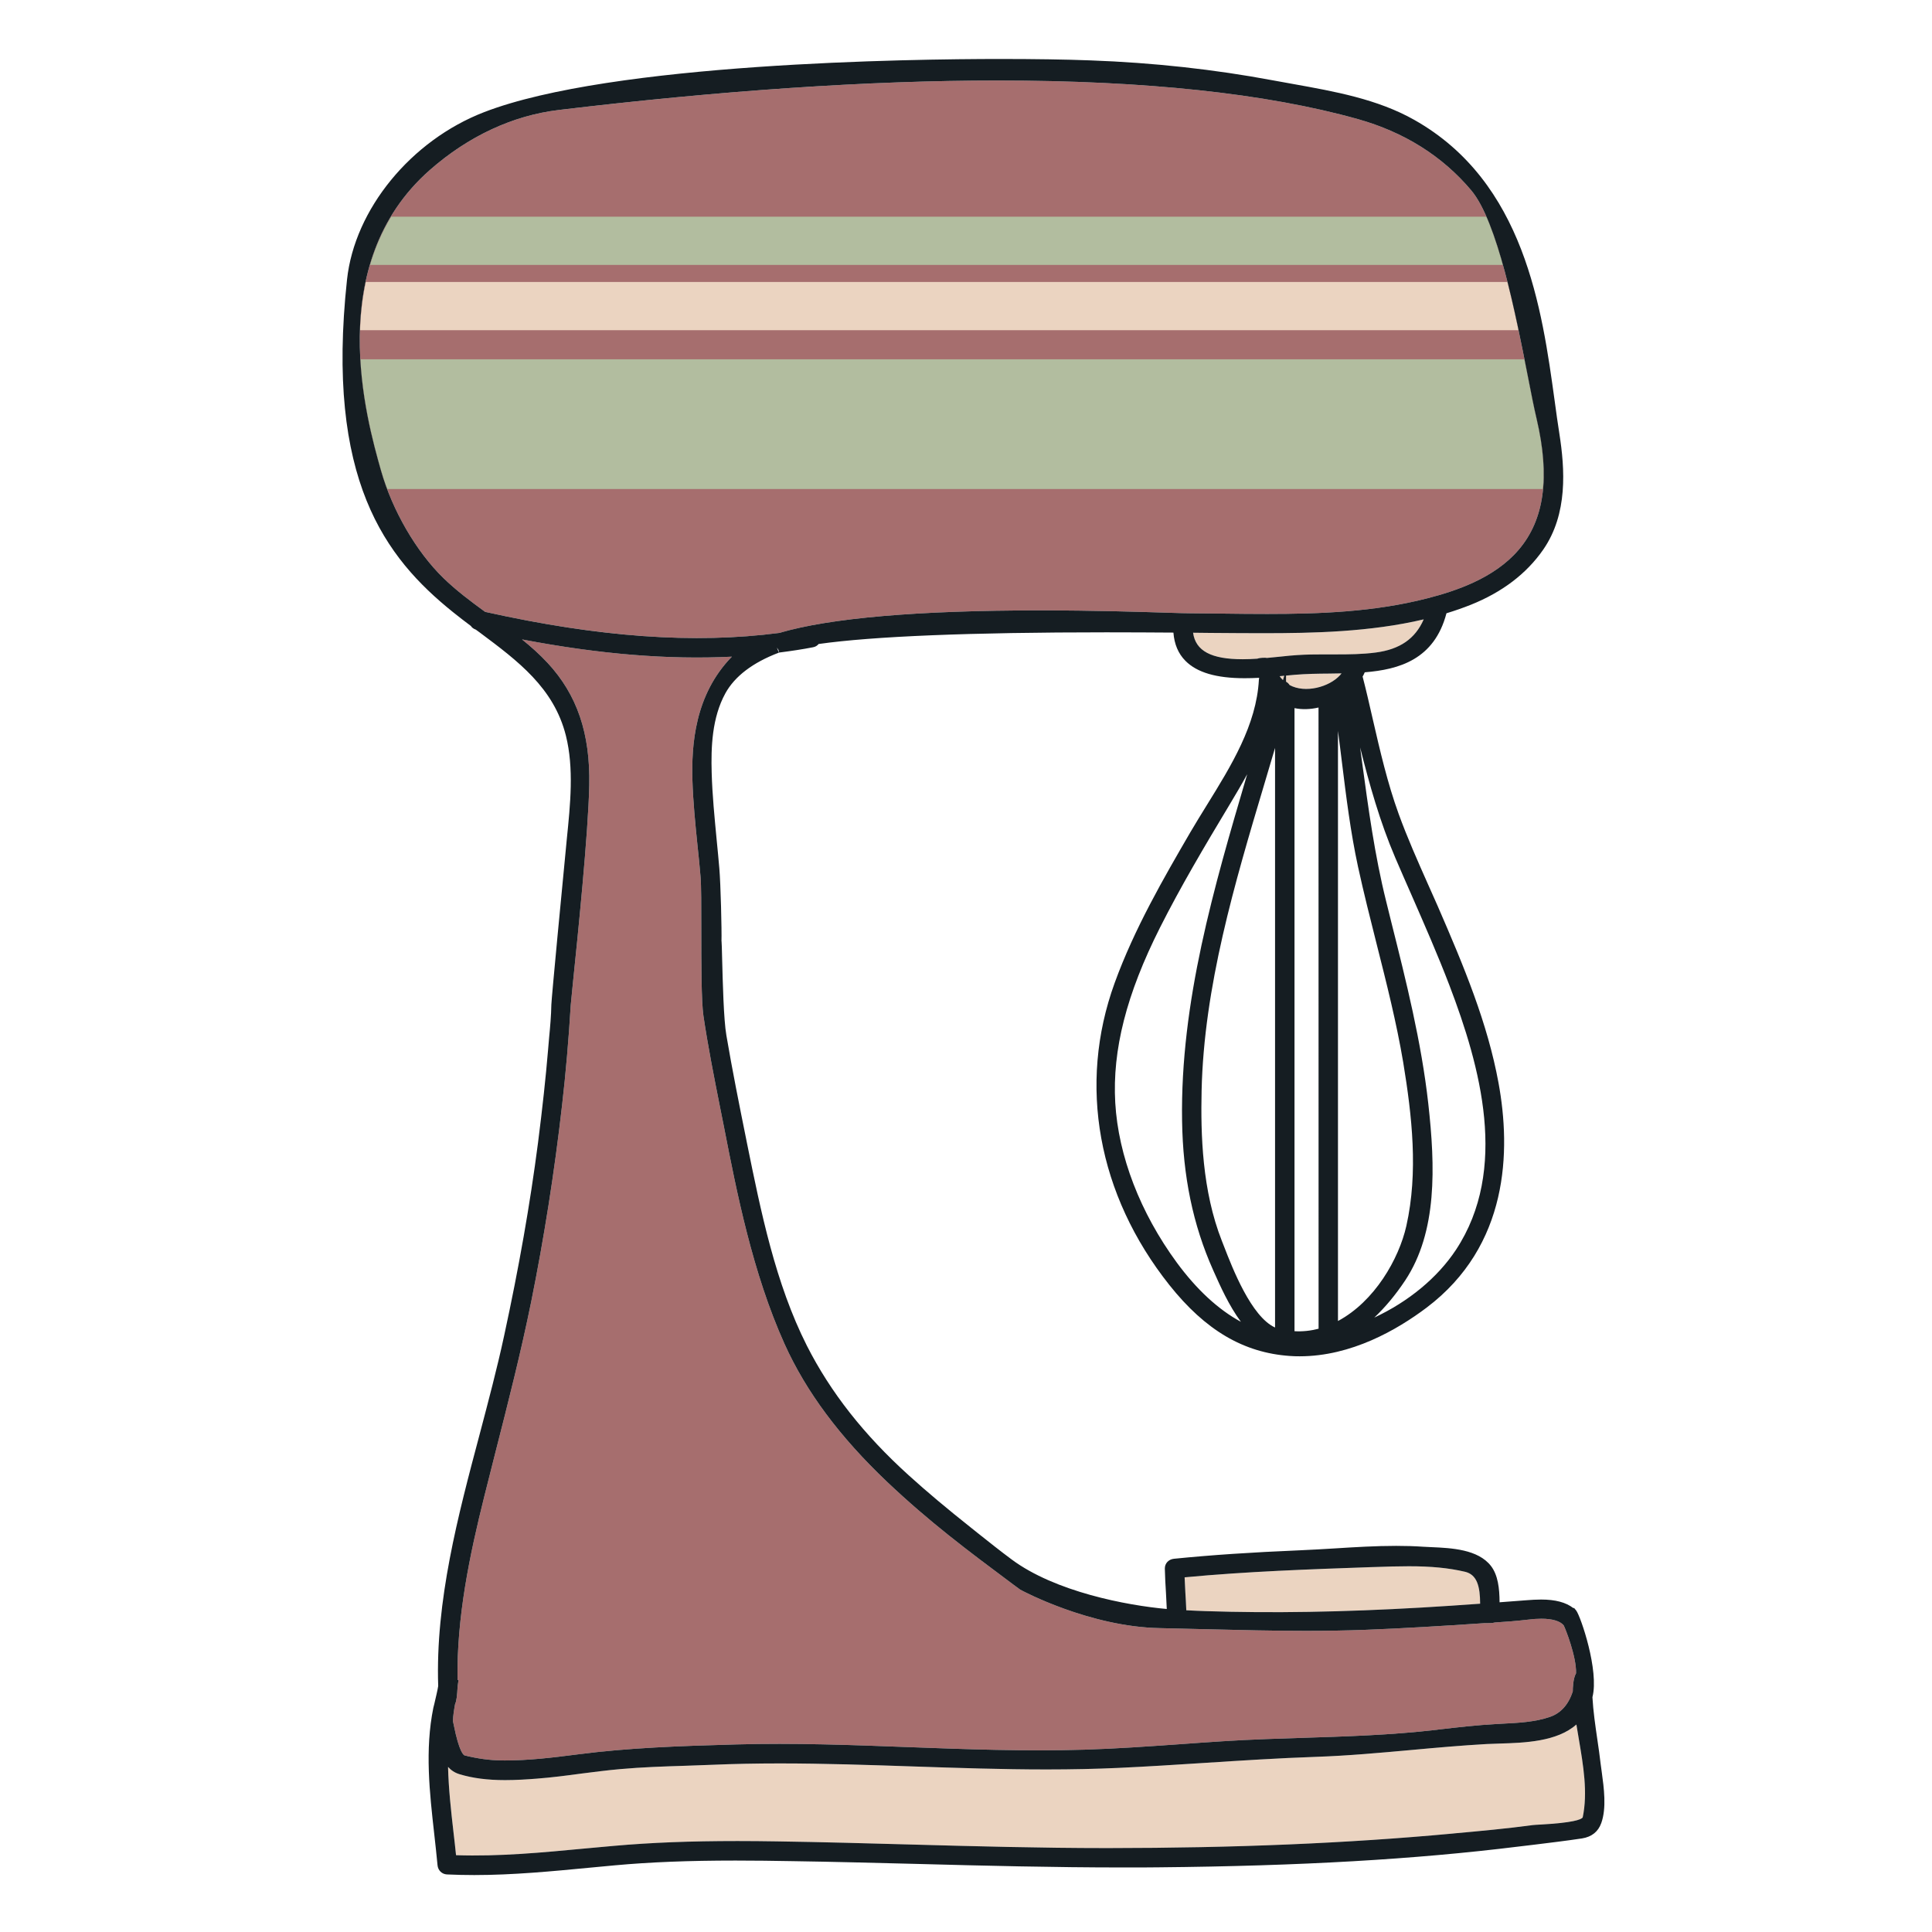
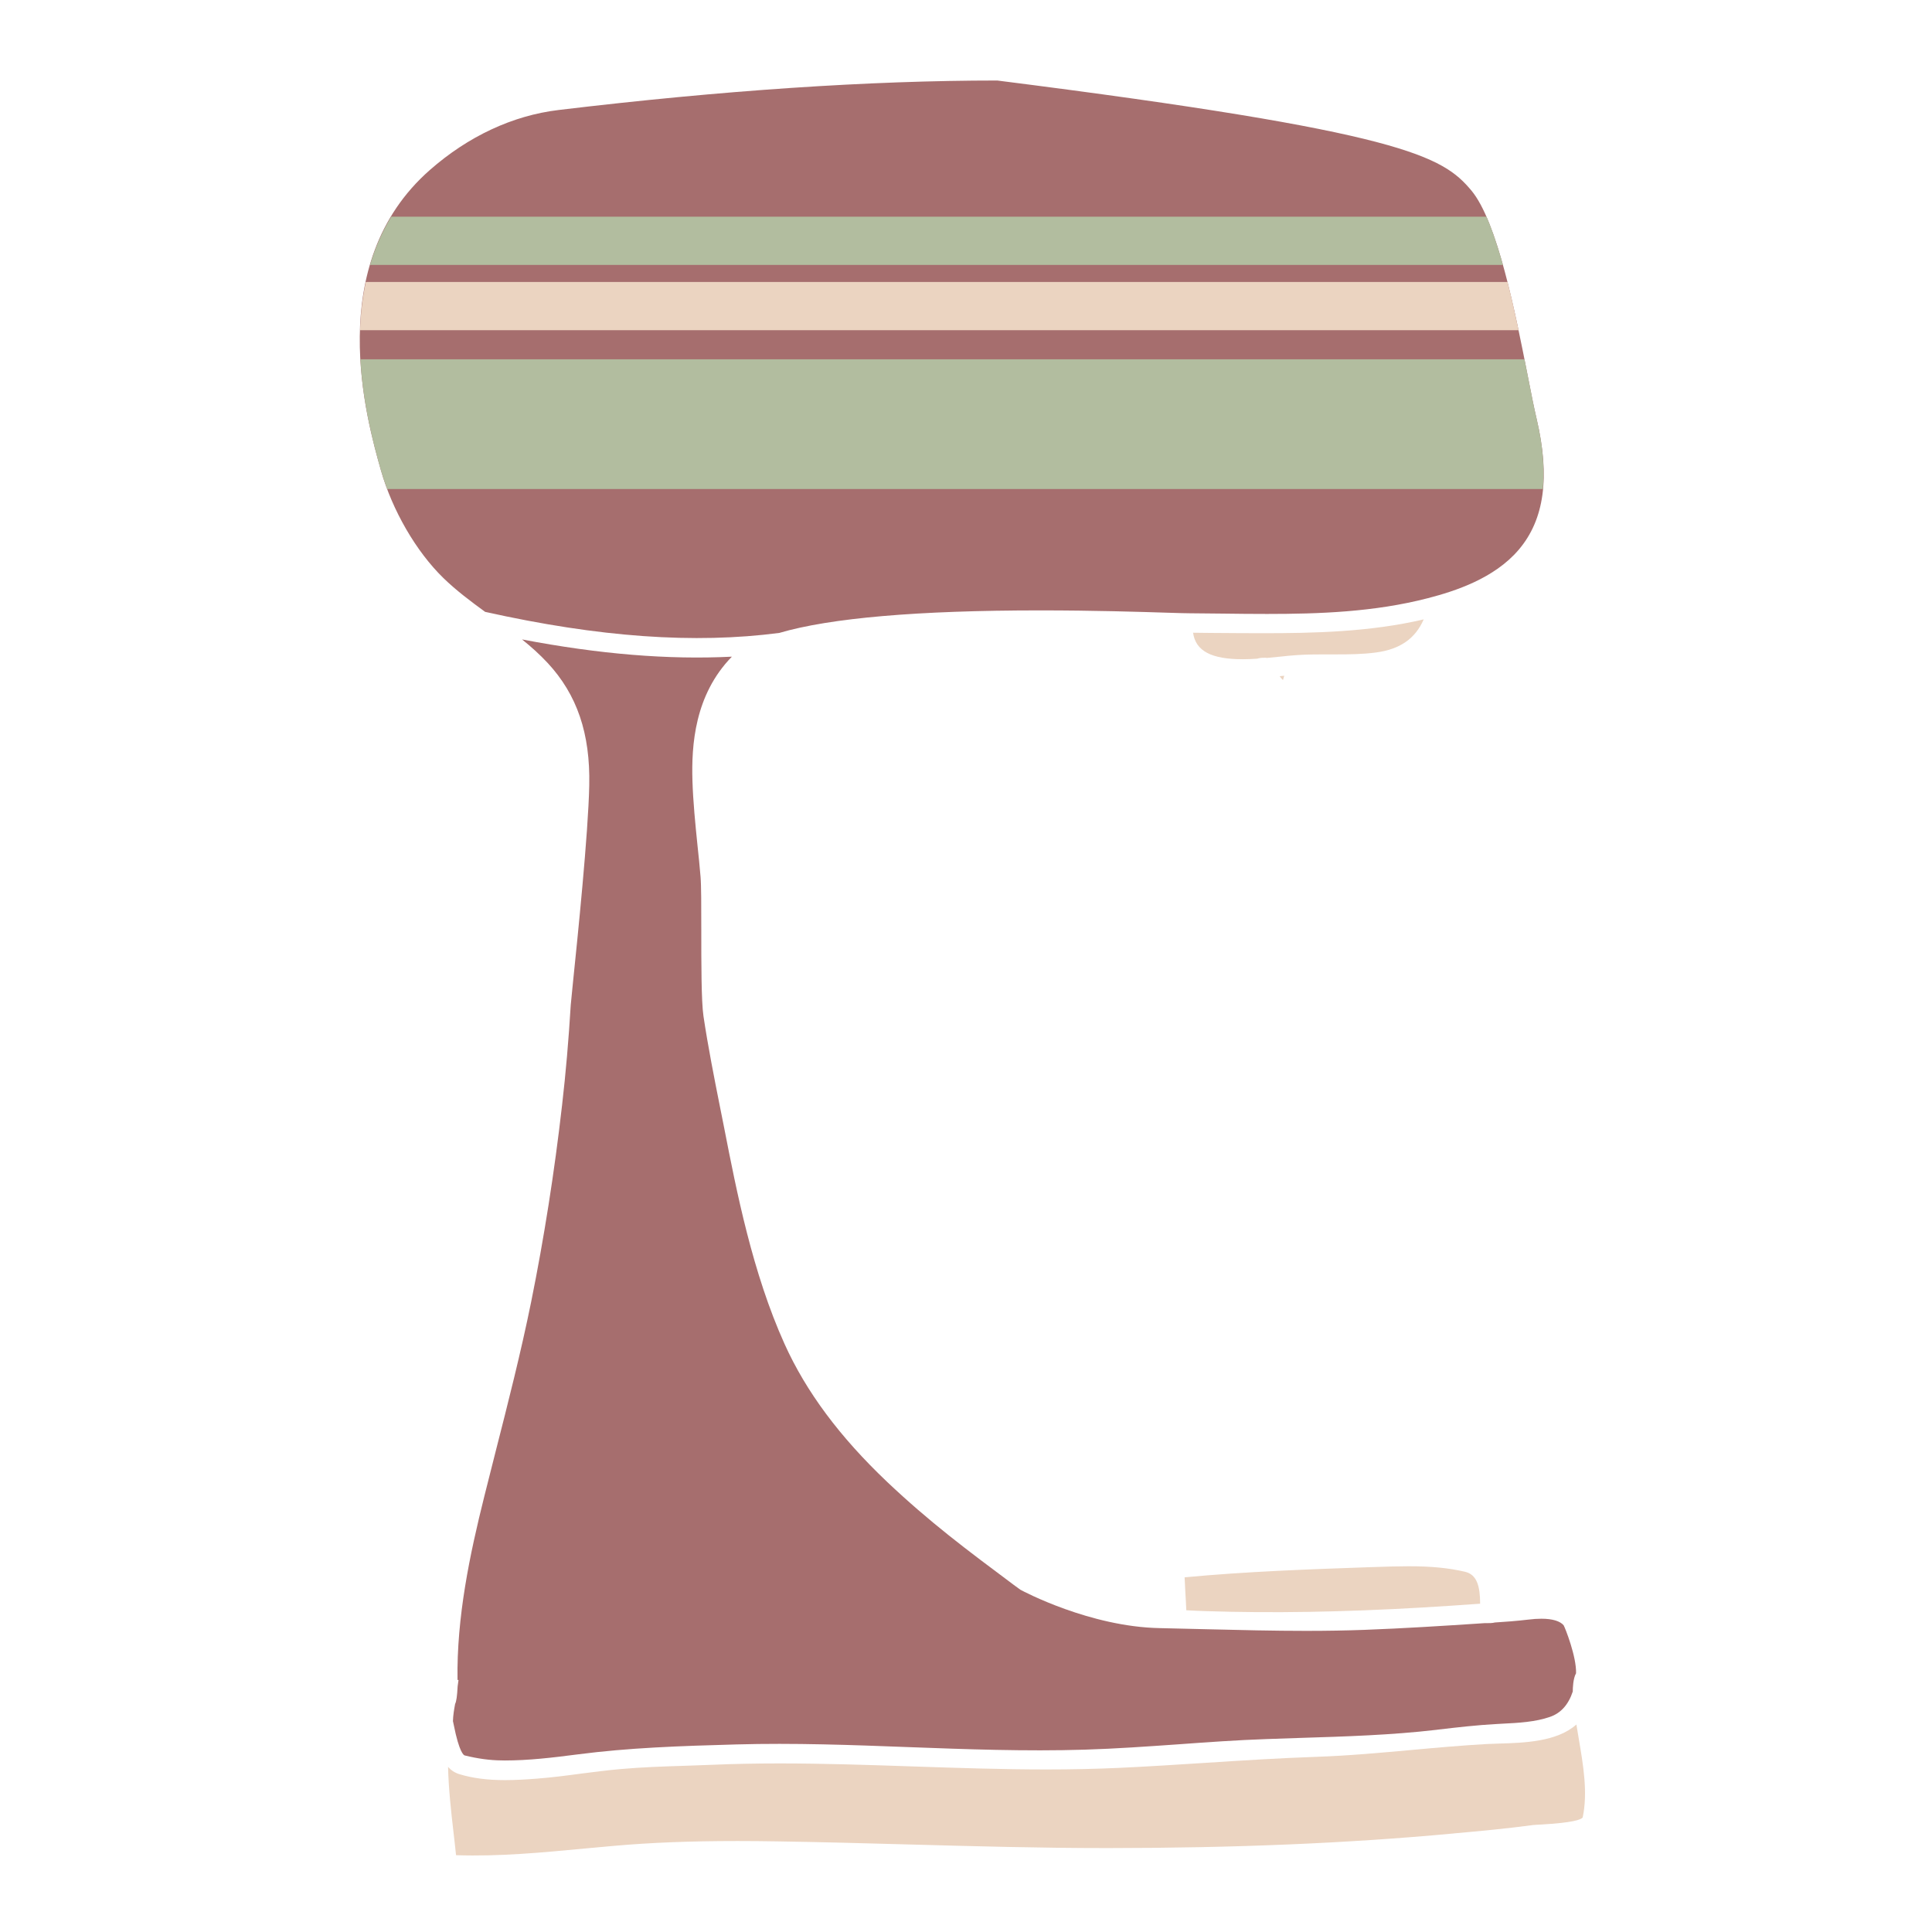
<svg xmlns="http://www.w3.org/2000/svg" width="112.5pt" height="112.5pt" viewBox="0 0 112.5 112.5" version="1.2">
  <defs>
    <clipPath id="clip1">
      <path d="M 19 3.434 L 93.684 3.434 L 93.684 109.184 L 19 109.184 Z M 19 3.434 " />
    </clipPath>
  </defs>
  <g id="surface1">
-     <path style=" stroke:none;fill-rule:nonzero;fill:rgb(65.099%,43.14%,43.14%);fill-opacity:1;" d="M 88.953 21.848 C 89.152 22.867 89.324 23.746 89.48 24.402 C 90.27 27.773 89.93 30.262 88.43 32.016 C 87.008 33.684 84.73 34.422 83.145 34.832 C 80.023 35.641 76.801 35.75 73.789 35.75 C 72.93 35.75 72.07 35.742 71.219 35.73 C 70.57 35.723 69.93 35.715 69.289 35.711 C 69.078 35.711 68.648 35.699 68.043 35.68 C 66.422 35.629 63.703 35.543 60.566 35.543 C 53.457 35.543 48.332 35.984 45.379 36.855 C 40.434 37.5 34.891 37.109 28.25 35.629 C 27.43 35.031 26.566 34.387 25.816 33.656 C 24.234 32.117 22.844 29.719 22.184 27.395 C 21.344 24.426 18.785 15.391 25.027 9.902 C 27.266 7.934 29.855 6.727 32.52 6.406 C 42.023 5.266 50.621 4.688 58.07 4.688 C 66.676 4.688 73.73 5.441 79.051 6.93 C 81.762 7.688 83.992 9.09 85.672 11.086 C 87.199 12.906 88.254 18.285 88.953 21.848 " />
+     <path style=" stroke:none;fill-rule:nonzero;fill:rgb(65.099%,43.14%,43.14%);fill-opacity:1;" d="M 88.953 21.848 C 89.152 22.867 89.324 23.746 89.48 24.402 C 90.27 27.773 89.93 30.262 88.43 32.016 C 87.008 33.684 84.73 34.422 83.145 34.832 C 80.023 35.641 76.801 35.75 73.789 35.75 C 72.93 35.75 72.07 35.742 71.219 35.73 C 70.57 35.723 69.93 35.715 69.289 35.711 C 69.078 35.711 68.648 35.699 68.043 35.68 C 66.422 35.629 63.703 35.543 60.566 35.543 C 53.457 35.543 48.332 35.984 45.379 36.855 C 40.434 37.5 34.891 37.109 28.25 35.629 C 27.43 35.031 26.566 34.387 25.816 33.656 C 24.234 32.117 22.844 29.719 22.184 27.395 C 21.344 24.426 18.785 15.391 25.027 9.902 C 27.266 7.934 29.855 6.727 32.52 6.406 C 42.023 5.266 50.621 4.688 58.07 4.688 C 81.762 7.688 83.992 9.09 85.672 11.086 C 87.199 12.906 88.254 18.285 88.953 21.848 " />
    <path style=" stroke:none;fill-rule:nonzero;fill:rgb(65.099%,43.14%,43.14%);fill-opacity:1;" d="M 33.359 57.254 C 33.629 54.637 34.258 48.516 34.312 45.727 C 34.375 42.715 33.605 40.453 31.891 38.605 C 31.426 38.105 30.918 37.652 30.398 37.234 C 34.906 38.094 38.887 38.422 42.617 38.238 C 40.438 40.469 40.262 43.414 40.32 45.438 C 40.359 46.703 40.488 47.98 40.613 49.211 C 40.68 49.824 40.742 50.441 40.793 51.055 C 40.836 51.547 40.836 52.793 40.836 54.113 C 40.836 56.074 40.836 58.297 40.961 59.156 C 41.227 60.938 41.582 62.73 41.926 64.461 L 42.16 65.633 C 42.898 69.414 43.82 74.121 45.684 78.258 C 46.941 81.043 48.895 83.664 51.648 86.281 C 54.133 88.633 56.289 90.242 59.016 92.277 L 59.41 92.566 C 59.57 92.656 63.473 94.73 67.535 94.805 C 68.461 94.824 69.387 94.848 70.309 94.871 C 72.195 94.918 74.145 94.965 76.059 94.965 C 77.289 94.965 78.398 94.945 79.453 94.906 C 81.762 94.82 84.047 94.672 85.781 94.559 L 86.434 94.516 L 86.531 94.516 C 86.719 94.516 86.906 94.516 87.047 94.477 C 87.629 94.441 88.305 94.391 88.969 94.312 C 89.273 94.273 89.527 94.258 89.758 94.258 C 90.402 94.258 90.848 94.398 91.051 94.641 C 91.145 94.805 91.805 96.48 91.773 97.434 C 91.598 97.746 91.582 98.305 91.582 98.496 C 91.332 99.258 90.891 99.754 90.258 99.973 C 89.398 100.273 88.418 100.324 87.473 100.371 L 87.125 100.391 C 85.988 100.453 84.906 100.578 83.766 100.711 L 83.648 100.727 C 81.02 101.035 78.316 101.117 75.703 101.199 C 75.047 101.219 74.395 101.242 73.742 101.266 C 72.035 101.324 70.305 101.449 68.633 101.57 C 66.836 101.695 64.977 101.828 63.145 101.883 C 59.73 101.988 56.262 101.859 52.902 101.734 C 49.617 101.609 46.223 101.484 42.875 101.578 C 39.57 101.668 36.598 101.773 33.652 102.156 C 32.141 102.352 30.781 102.512 29.387 102.512 L 29.211 102.508 C 28.523 102.504 27.82 102.406 27.059 102.219 C 27.008 102.207 26.742 102.059 26.422 100.441 C 26.406 100.348 26.391 100.277 26.375 100.219 C 26.383 99.895 26.441 99.543 26.5 99.223 C 26.578 99.066 26.617 98.77 26.648 98.195 L 26.699 97.824 L 26.641 97.824 C 26.586 94.16 27.355 90.52 28.203 87.125 C 28.418 86.266 28.641 85.402 28.855 84.543 C 29.582 81.695 30.332 78.75 30.93 75.805 C 31.676 72.113 32.285 68.258 32.73 64.348 C 32.945 62.492 33.113 60.535 33.234 58.523 C 33.242 58.422 33.289 57.957 33.359 57.254 " />
    <path style=" stroke:none;fill-rule:nonzero;fill:rgb(92.159%,83.139%,75.69%);fill-opacity:1;" d="M 74.781 39.348 L 74.707 39.602 C 74.641 39.535 74.57 39.461 74.512 39.375 C 74.602 39.367 74.691 39.355 74.781 39.348 " />
-     <path style=" stroke:none;fill-rule:nonzero;fill:rgb(92.159%,83.139%,75.69%);fill-opacity:1;" d="M 78.031 39.316 C 77.391 40.016 75.996 40.383 75.094 39.891 C 75.043 39.809 74.973 39.742 74.887 39.695 L 74.887 39.34 L 75.395 39.293 C 76.039 39.238 76.734 39.227 77.406 39.223 C 77.645 39.219 77.883 39.215 78.117 39.211 C 78.09 39.25 78.059 39.285 78.031 39.316 " />
    <path style=" stroke:none;fill-rule:nonzero;fill:rgb(92.159%,83.139%,75.69%);fill-opacity:1;" d="M 80.113 37.996 C 79.34 38.098 78.555 38.105 77.82 38.105 L 77.102 38.105 C 76.605 38.105 76.074 38.109 75.543 38.145 C 75.262 38.16 74.93 38.195 74.566 38.234 C 74.316 38.262 74.051 38.289 73.773 38.312 C 73.719 38.301 73.668 38.301 73.633 38.301 C 73.426 38.301 73.297 38.324 73.211 38.355 C 72.93 38.375 72.645 38.387 72.363 38.387 C 70.531 38.387 69.621 37.906 69.473 36.844 L 70.473 36.855 C 71.168 36.859 71.746 36.867 72.18 36.867 L 73.551 36.871 C 76.445 36.871 79.77 36.805 82.902 36.066 C 82.41 37.195 81.512 37.812 80.113 37.996 " />
    <path style=" stroke:none;fill-rule:nonzero;fill:rgb(92.159%,83.139%,75.69%);fill-opacity:1;" d="M 86.188 93.383 C 85.066 93.465 83.949 93.539 82.824 93.605 C 78.164 93.875 74.074 93.941 70.219 93.816 C 69.84 93.805 69.457 93.785 69.078 93.766 C 69.062 93.418 69.047 93.074 69.023 92.727 C 69.008 92.434 68.992 92.141 68.98 91.848 C 72.613 91.504 76.277 91.379 79.828 91.254 L 80.109 91.246 C 80.754 91.223 81.395 91.203 82.031 91.203 C 83.344 91.203 84.352 91.301 85.305 91.523 C 86.012 91.688 86.184 92.383 86.188 93.383 " />
    <path style=" stroke:none;fill-rule:nonzero;fill:rgb(92.159%,83.139%,75.69%);fill-opacity:1;" d="M 26.758 103.312 C 27.516 103.543 28.383 103.656 29.41 103.656 C 30.059 103.656 30.707 103.613 31.258 103.57 C 32.125 103.504 32.996 103.391 33.836 103.277 C 34.578 103.184 35.348 103.082 36.098 103.016 C 37.359 102.902 38.656 102.859 39.91 102.82 C 40.441 102.801 40.977 102.785 41.508 102.762 C 42.727 102.711 43.996 102.684 45.391 102.684 C 47.977 102.684 50.609 102.773 53.152 102.859 C 55.703 102.945 58.344 103.035 60.938 103.035 C 62.441 103.035 63.809 103.004 65.117 102.945 C 66.805 102.867 68.512 102.758 70.164 102.652 C 72.281 102.516 74.465 102.375 76.621 102.301 C 78.488 102.238 80.363 102.066 82.18 101.902 C 83.617 101.77 85.102 101.637 86.566 101.555 C 86.801 101.543 87.055 101.535 87.316 101.527 C 88.758 101.484 90.656 101.426 91.793 100.418 C 91.84 100.699 91.887 100.98 91.934 101.262 C 92.195 102.797 92.465 104.383 92.16 105.828 C 92.066 105.961 91.574 106.137 89.742 106.242 C 89.523 106.254 89.348 106.262 89.262 106.273 C 87.75 106.477 86.203 106.621 84.715 106.754 L 84.562 106.77 C 78.453 107.336 71.902 107.609 64.523 107.613 L 64.406 107.613 C 60.617 107.613 56.766 107.508 53.043 107.406 C 50.484 107.336 47.836 107.262 45.234 107.223 C 44.473 107.211 43.711 107.203 42.949 107.203 C 40.195 107.203 37.91 107.293 35.75 107.484 C 35.191 107.531 34.629 107.586 34.07 107.637 C 31.605 107.871 29.066 108.113 26.555 108.027 C 26.508 107.582 26.461 107.133 26.406 106.684 C 26.262 105.434 26.121 104.156 26.09 102.887 C 26.258 103.074 26.473 103.227 26.758 103.312 " />
    <path style=" stroke:none;fill-rule:nonzero;fill:rgb(92.159%,83.139%,75.69%);fill-opacity:1;" d="M 20.965 19.227 L 88.426 19.227 C 88.23 18.297 88.016 17.344 87.781 16.418 L 21.301 16.418 C 21.102 17.359 20.996 18.301 20.965 19.227 " />
    <path style=" stroke:none;fill-rule:nonzero;fill:rgb(69.8%,74.12%,62.349%);fill-opacity:1;" d="M 22.781 12.617 C 22.234 13.52 21.832 14.465 21.547 15.426 L 87.516 15.426 C 87.223 14.387 86.906 13.418 86.555 12.617 L 22.781 12.617 " />
    <path style=" stroke:none;fill-rule:nonzero;fill:rgb(69.8%,74.12%,62.349%);fill-opacity:1;" d="M 22.184 27.395 C 22.289 27.758 22.414 28.117 22.547 28.477 L 89.84 28.477 C 89.953 27.293 89.84 25.941 89.48 24.402 C 89.324 23.746 89.152 22.867 88.953 21.848 C 88.898 21.551 88.836 21.238 88.77 20.922 L 20.984 20.922 C 21.141 23.695 21.824 26.113 22.184 27.395 " />
    <g clip-path="url(#clip1)" clip-rule="nonzero">
-       <path style=" stroke:none;fill-rule:nonzero;fill:rgb(8.24%,11.369%,13.329%);fill-opacity:1;" d="M 26.758 103.312 C 27.516 103.543 28.383 103.656 29.41 103.656 C 30.059 103.656 30.707 103.613 31.258 103.57 C 32.125 103.504 32.996 103.391 33.836 103.277 C 34.578 103.184 35.348 103.082 36.098 103.016 C 37.359 102.902 38.656 102.859 39.91 102.82 C 40.441 102.801 40.977 102.785 41.508 102.762 C 42.727 102.711 43.996 102.684 45.391 102.684 C 47.977 102.684 50.609 102.773 53.152 102.859 C 55.703 102.945 58.344 103.035 60.938 103.035 C 62.441 103.035 63.809 103.004 65.117 102.945 C 66.805 102.867 68.512 102.758 70.164 102.652 C 72.281 102.516 74.465 102.375 76.621 102.301 C 78.488 102.238 80.363 102.066 82.18 101.902 C 83.617 101.77 85.102 101.637 86.566 101.555 C 86.801 101.543 87.055 101.535 87.316 101.527 C 88.758 101.484 90.656 101.426 91.793 100.418 C 91.84 100.699 91.887 100.98 91.934 101.262 C 92.195 102.797 92.465 104.383 92.16 105.828 C 92.066 105.961 91.574 106.137 89.742 106.242 C 89.523 106.254 89.348 106.262 89.262 106.273 C 87.75 106.477 86.203 106.621 84.715 106.754 L 84.562 106.77 C 78.453 107.336 71.902 107.609 64.523 107.613 L 64.406 107.613 C 60.617 107.613 56.766 107.508 53.043 107.406 C 50.484 107.336 47.836 107.262 45.234 107.223 C 44.473 107.211 43.711 107.203 42.949 107.203 C 40.195 107.203 37.91 107.293 35.75 107.484 C 35.191 107.531 34.629 107.586 34.07 107.637 C 31.605 107.871 29.066 108.113 26.555 108.027 C 26.508 107.582 26.461 107.133 26.406 106.684 C 26.262 105.434 26.121 104.156 26.09 102.887 C 26.258 103.074 26.473 103.227 26.758 103.312 Z M 86.188 93.383 C 85.066 93.465 83.949 93.539 82.824 93.605 C 78.164 93.875 74.074 93.941 70.219 93.816 C 69.84 93.805 69.457 93.785 69.078 93.766 C 69.062 93.418 69.047 93.074 69.023 92.727 C 69.008 92.434 68.992 92.141 68.98 91.848 C 72.613 91.504 76.277 91.379 79.828 91.254 L 80.109 91.246 C 80.754 91.223 81.395 91.203 82.031 91.203 C 83.344 91.203 84.352 91.301 85.305 91.523 C 86.012 91.688 86.184 92.383 86.188 93.383 Z M 80.113 37.996 C 79.34 38.098 78.555 38.105 77.82 38.105 L 77.102 38.105 C 76.605 38.105 76.074 38.109 75.543 38.145 C 75.262 38.16 74.93 38.195 74.566 38.234 C 74.316 38.262 74.051 38.289 73.773 38.312 C 73.719 38.301 73.668 38.301 73.633 38.301 C 73.426 38.301 73.297 38.324 73.211 38.355 C 72.93 38.375 72.645 38.387 72.363 38.387 C 70.531 38.387 69.621 37.906 69.473 36.844 L 70.473 36.855 C 71.168 36.859 71.746 36.867 72.18 36.867 L 73.551 36.871 C 76.445 36.871 79.77 36.805 82.902 36.066 C 82.41 37.195 81.512 37.812 80.113 37.996 Z M 81.824 74.559 C 83.699 71.723 83.578 67.934 83.168 64.258 C 82.766 60.668 81.879 57.133 81.02 53.715 L 80.711 52.465 C 80.047 49.797 79.676 47.051 79.316 44.398 C 79.277 44.105 79.238 43.812 79.199 43.52 C 79.738 45.672 80.352 47.855 81.246 49.945 C 81.562 50.684 81.887 51.418 82.207 52.148 C 82.953 53.855 83.727 55.617 84.402 57.383 C 86.199 62.094 87.867 68.098 84.777 72.781 C 83.699 74.41 82.004 75.801 80.023 76.723 C 80.66 76.125 81.266 75.398 81.824 74.559 Z M 78.031 39.316 C 77.391 40.016 75.996 40.383 75.094 39.891 C 75.043 39.809 74.973 39.742 74.887 39.695 L 74.887 39.34 L 75.395 39.293 C 76.039 39.238 76.734 39.227 77.406 39.223 C 77.645 39.219 77.883 39.215 78.117 39.211 C 78.09 39.25 78.059 39.285 78.031 39.316 Z M 75.379 41.234 C 75.809 41.324 76.289 41.312 76.777 41.199 L 76.781 77.371 C 76.32 77.492 75.852 77.543 75.379 77.516 Z M 71.152 72.266 C 69.996 69.332 69.914 66.051 69.969 63.516 C 70.105 57.441 71.891 51.453 73.621 45.656 C 73.832 44.953 74.039 44.254 74.246 43.551 L 74.246 77.301 C 72.859 76.668 71.766 73.848 71.273 72.574 Z M 74.781 39.348 L 74.707 39.602 C 74.641 39.535 74.57 39.461 74.512 39.375 C 74.602 39.367 74.691 39.355 74.781 39.348 Z M 77.91 42.562 C 77.992 43.176 78.066 43.789 78.141 44.391 C 78.387 46.387 78.641 48.453 79.078 50.473 C 79.406 51.977 79.789 53.496 80.16 54.965 C 80.73 57.219 81.32 59.547 81.711 61.875 C 82.219 64.969 82.594 68.258 81.891 71.387 C 81.457 73.312 80.043 75.781 77.91 76.922 Z M 67.547 54.012 C 68.746 51.637 70.094 49.355 71.609 46.836 C 71.969 46.238 72.309 45.66 72.621 45.086 C 72.617 45.105 72.609 45.129 72.605 45.148 C 70.695 51.637 68.723 58.348 68.832 65.258 C 68.879 68.492 69.469 71.332 70.633 73.941 L 70.68 74.047 C 71.039 74.852 71.555 76.02 72.258 76.969 C 70.938 76.254 69.688 75.098 68.527 73.523 C 66.395 70.617 65.121 67.312 64.941 64.215 C 64.766 61.137 65.59 57.895 67.547 54.012 Z M 88.953 21.848 C 89.152 22.867 89.324 23.746 89.48 24.402 C 90.27 27.773 89.93 30.262 88.43 32.016 C 87.008 33.684 84.73 34.422 83.145 34.832 C 80.023 35.641 76.801 35.75 73.789 35.75 C 72.93 35.75 72.07 35.742 71.219 35.73 C 70.57 35.723 69.93 35.715 69.289 35.711 C 69.078 35.711 68.648 35.699 68.043 35.68 C 66.422 35.629 63.703 35.543 60.566 35.543 C 53.457 35.543 48.332 35.984 45.379 36.855 C 40.434 37.5 34.891 37.109 28.25 35.629 C 27.43 35.031 26.566 34.387 25.816 33.656 C 24.234 32.117 22.844 29.719 22.184 27.395 C 21.344 24.426 18.785 15.391 25.027 9.902 C 27.266 7.934 29.855 6.727 32.52 6.406 C 42.023 5.266 50.621 4.688 58.07 4.688 C 66.676 4.688 73.73 5.441 79.051 6.93 C 81.762 7.688 83.992 9.09 85.672 11.086 C 87.199 12.906 88.254 18.285 88.953 21.848 Z M 33.359 57.254 C 33.629 54.637 34.258 48.516 34.312 45.727 C 34.375 42.715 33.605 40.453 31.891 38.605 C 31.426 38.105 30.918 37.652 30.398 37.234 C 34.906 38.094 38.887 38.422 42.617 38.238 C 40.438 40.469 40.262 43.414 40.32 45.438 C 40.359 46.703 40.488 47.98 40.613 49.211 C 40.68 49.824 40.742 50.441 40.793 51.055 C 40.836 51.547 40.836 52.793 40.836 54.113 C 40.836 56.074 40.836 58.297 40.961 59.156 C 41.227 60.938 41.582 62.73 41.926 64.461 L 42.16 65.633 C 42.898 69.414 43.82 74.121 45.684 78.258 C 46.941 81.043 48.895 83.664 51.648 86.281 C 54.133 88.633 56.289 90.242 59.016 92.277 L 59.41 92.566 C 59.57 92.656 63.473 94.73 67.535 94.805 C 68.461 94.824 69.387 94.848 70.309 94.871 C 72.195 94.918 74.145 94.965 76.059 94.965 C 77.289 94.965 78.398 94.945 79.453 94.906 C 81.762 94.82 84.047 94.672 85.781 94.559 L 86.434 94.516 L 86.531 94.516 C 86.719 94.516 86.906 94.516 87.047 94.477 C 87.629 94.441 88.305 94.391 88.969 94.312 C 89.273 94.273 89.527 94.258 89.758 94.258 C 90.402 94.258 90.848 94.398 91.051 94.641 C 91.145 94.805 91.805 96.48 91.773 97.434 C 91.598 97.746 91.582 98.305 91.582 98.496 C 91.332 99.258 90.891 99.754 90.258 99.973 C 89.398 100.273 88.418 100.324 87.473 100.371 L 87.125 100.391 C 85.988 100.453 84.906 100.578 83.766 100.711 L 83.648 100.727 C 81.02 101.035 78.316 101.117 75.703 101.199 C 75.047 101.219 74.395 101.242 73.742 101.266 C 72.035 101.324 70.305 101.449 68.633 101.57 C 66.836 101.695 64.977 101.828 63.145 101.883 C 59.73 101.988 56.262 101.859 52.902 101.734 C 49.617 101.609 46.223 101.484 42.875 101.578 C 39.57 101.668 36.598 101.773 33.652 102.156 C 32.141 102.352 30.781 102.512 29.387 102.512 L 29.211 102.508 C 28.523 102.504 27.82 102.406 27.059 102.219 C 27.008 102.207 26.742 102.059 26.422 100.441 C 26.406 100.348 26.391 100.277 26.375 100.219 C 26.383 99.895 26.441 99.543 26.5 99.223 C 26.578 99.066 26.617 98.77 26.648 98.195 L 26.699 97.824 L 26.641 97.824 C 26.586 94.16 27.355 90.52 28.203 87.125 C 28.418 86.266 28.641 85.402 28.855 84.543 C 29.582 81.695 30.332 78.75 30.93 75.805 C 31.676 72.113 32.285 68.258 32.73 64.348 C 32.945 62.492 33.113 60.535 33.234 58.523 C 33.242 58.422 33.289 57.957 33.359 57.254 Z M 34.352 108.754 C 34.836 108.707 35.32 108.66 35.809 108.617 C 37.863 108.43 40.094 108.34 42.824 108.34 C 43.941 108.34 45.062 108.355 46.184 108.375 C 48.578 108.41 50.973 108.477 53.367 108.535 C 57.309 108.641 61.379 108.742 65.383 108.742 C 66.094 108.746 66.77 108.742 67.461 108.734 C 75.738 108.656 82.391 108.27 88.406 107.527 L 89.32 107.418 C 90.238 107.305 91.191 107.191 92.121 107.051 C 92.684 106.961 93.062 106.66 93.242 106.156 C 93.555 105.281 93.398 104.121 93.27 103.188 C 93.246 103.027 93.227 102.867 93.207 102.723 C 93.152 102.238 93.082 101.762 93.012 101.285 C 92.895 100.48 92.773 99.648 92.727 98.828 C 93.125 97.281 92.043 94.129 91.785 93.785 L 91.664 93.637 L 91.613 93.637 C 91.176 93.301 90.562 93.141 89.742 93.141 C 89.449 93.141 89.164 93.16 88.906 93.18 C 88.41 93.219 87.914 93.258 87.414 93.293 L 87.32 93.301 C 87.316 92.496 87.227 91.715 86.82 91.188 C 86.066 90.211 84.504 90.141 83.359 90.09 C 83.188 90.082 83.02 90.074 82.867 90.066 C 82.371 90.031 81.859 90.016 81.297 90.016 C 80.105 90.016 78.891 90.09 77.715 90.164 C 77.043 90.203 76.371 90.246 75.707 90.273 C 72.879 90.391 70.547 90.547 68.363 90.766 C 68.047 90.797 67.824 91.035 67.828 91.34 C 67.84 91.812 67.863 92.289 67.895 92.766 C 67.91 93.074 67.926 93.383 67.941 93.691 C 65.613 93.484 61.434 92.688 58.906 90.805 C 58.242 90.312 57.59 89.793 56.941 89.277 L 56.59 88.996 C 55.133 87.84 53.965 86.859 52.918 85.91 C 50.305 83.547 48.363 81.078 46.984 78.359 C 45.152 74.734 44.309 70.57 43.492 66.543 L 43.445 66.305 C 43.055 64.375 42.641 62.316 42.297 60.289 C 42.137 59.371 42.086 57.184 42.051 55.879 C 42.035 55.242 42.027 54.926 42.016 54.812 L 42.012 54.812 C 42.031 54.184 41.965 51.461 41.887 50.57 C 41.84 50.012 41.785 49.453 41.73 48.891 C 41.609 47.617 41.477 46.297 41.441 44.996 C 41.398 43.508 41.457 41.797 42.238 40.371 C 42.785 39.379 43.832 38.582 45.352 38.004 L 45.238 37.707 L 45.336 37.855 L 45.355 38 C 46.086 37.906 46.734 37.809 47.336 37.691 C 47.477 37.668 47.59 37.598 47.668 37.5 C 50.844 37.051 56.48 36.82 64.418 36.82 C 65.832 36.82 67.156 36.828 68.328 36.836 C 68.379 37.508 68.609 38.059 69.027 38.48 C 69.699 39.16 70.824 39.492 72.473 39.492 C 72.754 39.492 73.039 39.484 73.316 39.469 C 73.32 39.473 73.32 39.473 73.32 39.477 C 73.312 39.512 73.309 39.547 73.305 39.582 C 73.164 42.211 71.695 44.586 70.273 46.883 C 69.941 47.418 69.613 47.953 69.305 48.477 C 67.785 51.094 66.059 54.059 64.906 57.238 C 62.754 63.16 63.918 69.57 68.094 74.828 C 70.188 77.461 72.414 78.77 75.102 78.957 C 75.293 78.973 75.488 78.977 75.68 78.977 C 78.688 78.977 81.359 77.434 83.074 76.141 C 87.852 72.531 87.988 67.031 87.258 63.055 C 86.621 59.586 85.27 56.332 83.707 52.738 C 83.516 52.301 83.32 51.867 83.125 51.43 C 82.543 50.121 81.941 48.762 81.445 47.398 C 80.797 45.613 80.359 43.719 79.938 41.887 C 79.746 41.051 79.559 40.215 79.344 39.395 C 79.363 39.363 79.383 39.332 79.398 39.301 C 79.426 39.25 79.445 39.199 79.469 39.148 C 81.457 38.988 83.52 38.41 84.227 35.711 C 84.719 35.562 85.191 35.395 85.637 35.219 C 87.465 34.488 88.887 33.41 89.859 32.008 C 91.309 29.918 91.121 27.297 90.801 25.246 C 90.707 24.66 90.621 24.031 90.531 23.367 C 89.789 17.98 88.773 10.602 82.352 6.98 C 80.211 5.77 77.711 5.324 75.297 4.891 C 74.898 4.82 74.504 4.75 74.109 4.676 C 70.727 4.043 67.152 3.648 63.488 3.516 C 62.031 3.461 60.223 3.434 58.258 3.434 C 53.082 3.434 35.625 3.656 28.188 6.531 C 23.93 8.176 20.648 12.188 20.207 16.281 C 18.949 27.926 22.43 32.469 26.379 35.645 C 26.723 35.922 27.07 36.188 27.418 36.449 C 27.48 36.547 27.578 36.617 27.707 36.664 L 27.938 36.832 C 30.156 38.488 32.254 40.051 32.953 42.84 C 33.426 44.73 33.211 46.832 33.004 48.867 L 32.945 49.488 C 32.777 51.188 32.109 58.184 32.105 58.5 C 32.094 59.141 32.035 59.805 31.973 60.441 C 31.953 60.672 31.934 60.902 31.914 61.133 C 31.777 62.77 31.59 64.488 31.328 66.547 C 30.863 70.129 30.219 73.797 29.359 77.762 C 28.949 79.672 28.43 81.621 27.934 83.504 C 26.664 88.277 25.352 93.215 25.516 98.176 C 25.492 98.371 25.352 98.945 25.289 99.223 C 25.262 99.336 25.238 99.414 25.234 99.441 C 24.734 101.898 25.016 104.387 25.285 106.789 C 25.352 107.398 25.422 108.004 25.477 108.609 C 25.504 108.91 25.73 109.133 26.027 109.148 C 26.555 109.172 27.086 109.184 27.617 109.184 C 29.871 109.184 32.148 108.965 34.352 108.754 " />
-     </g>
+       </g>
  </g>
</svg>